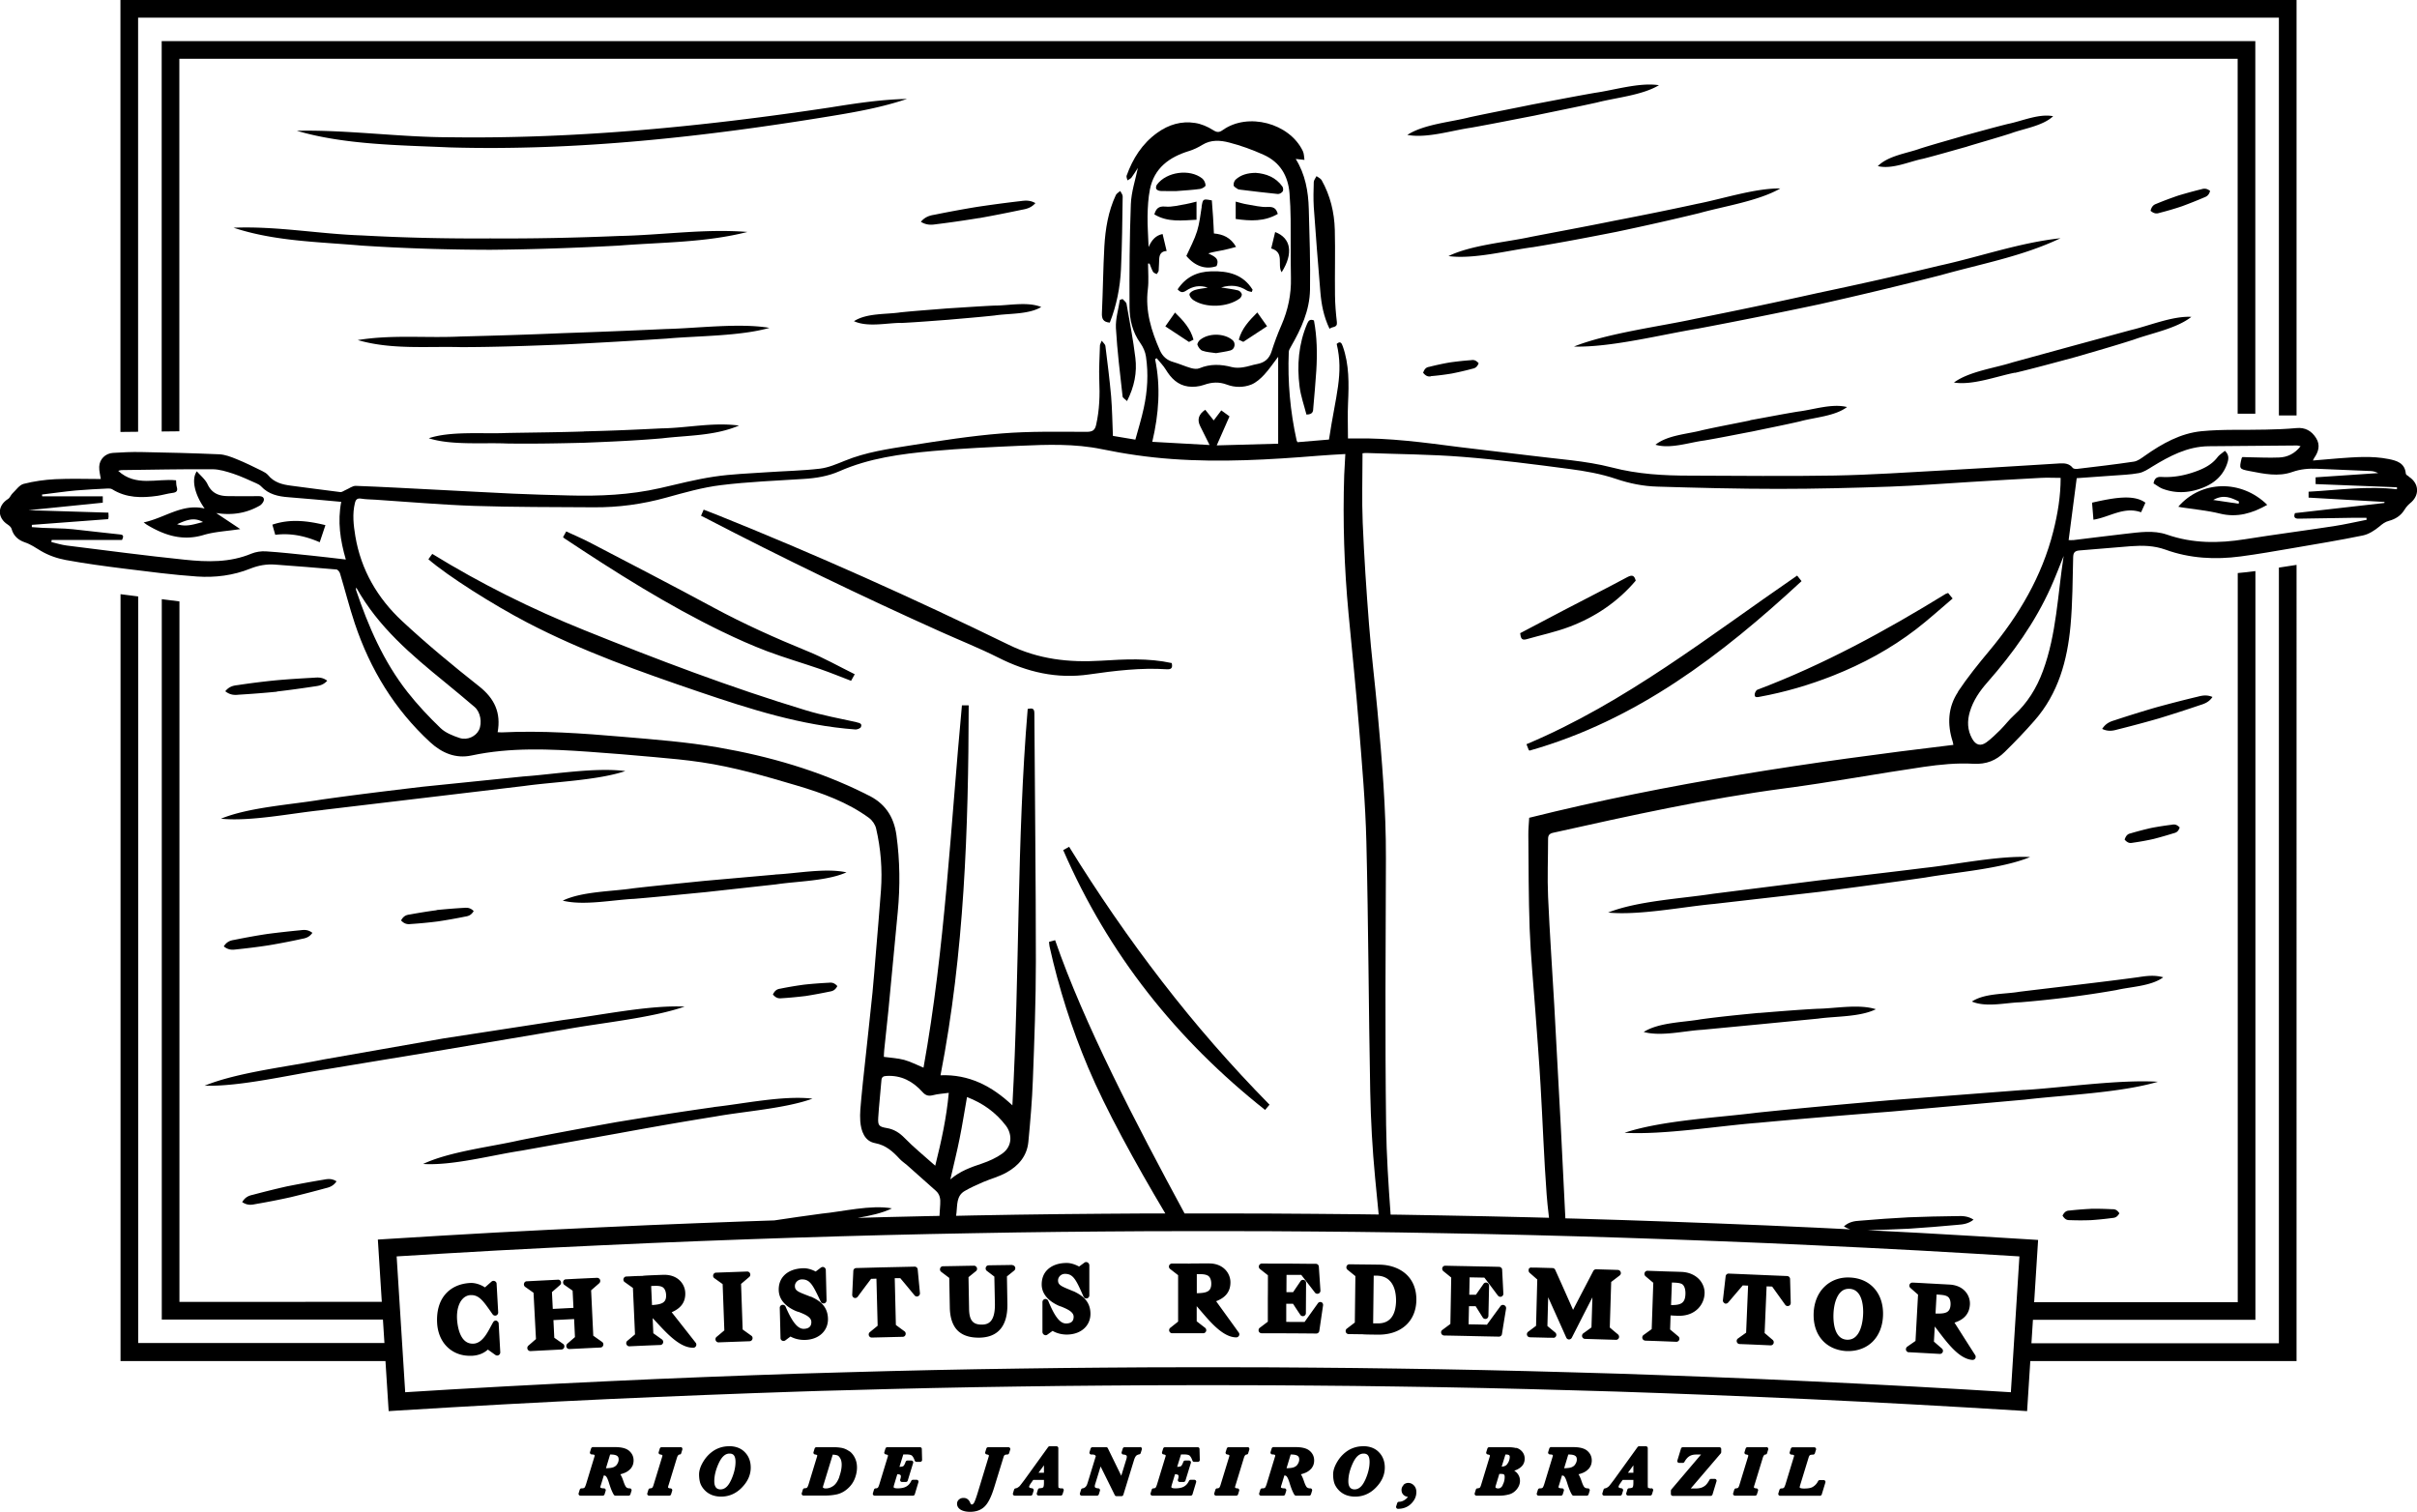
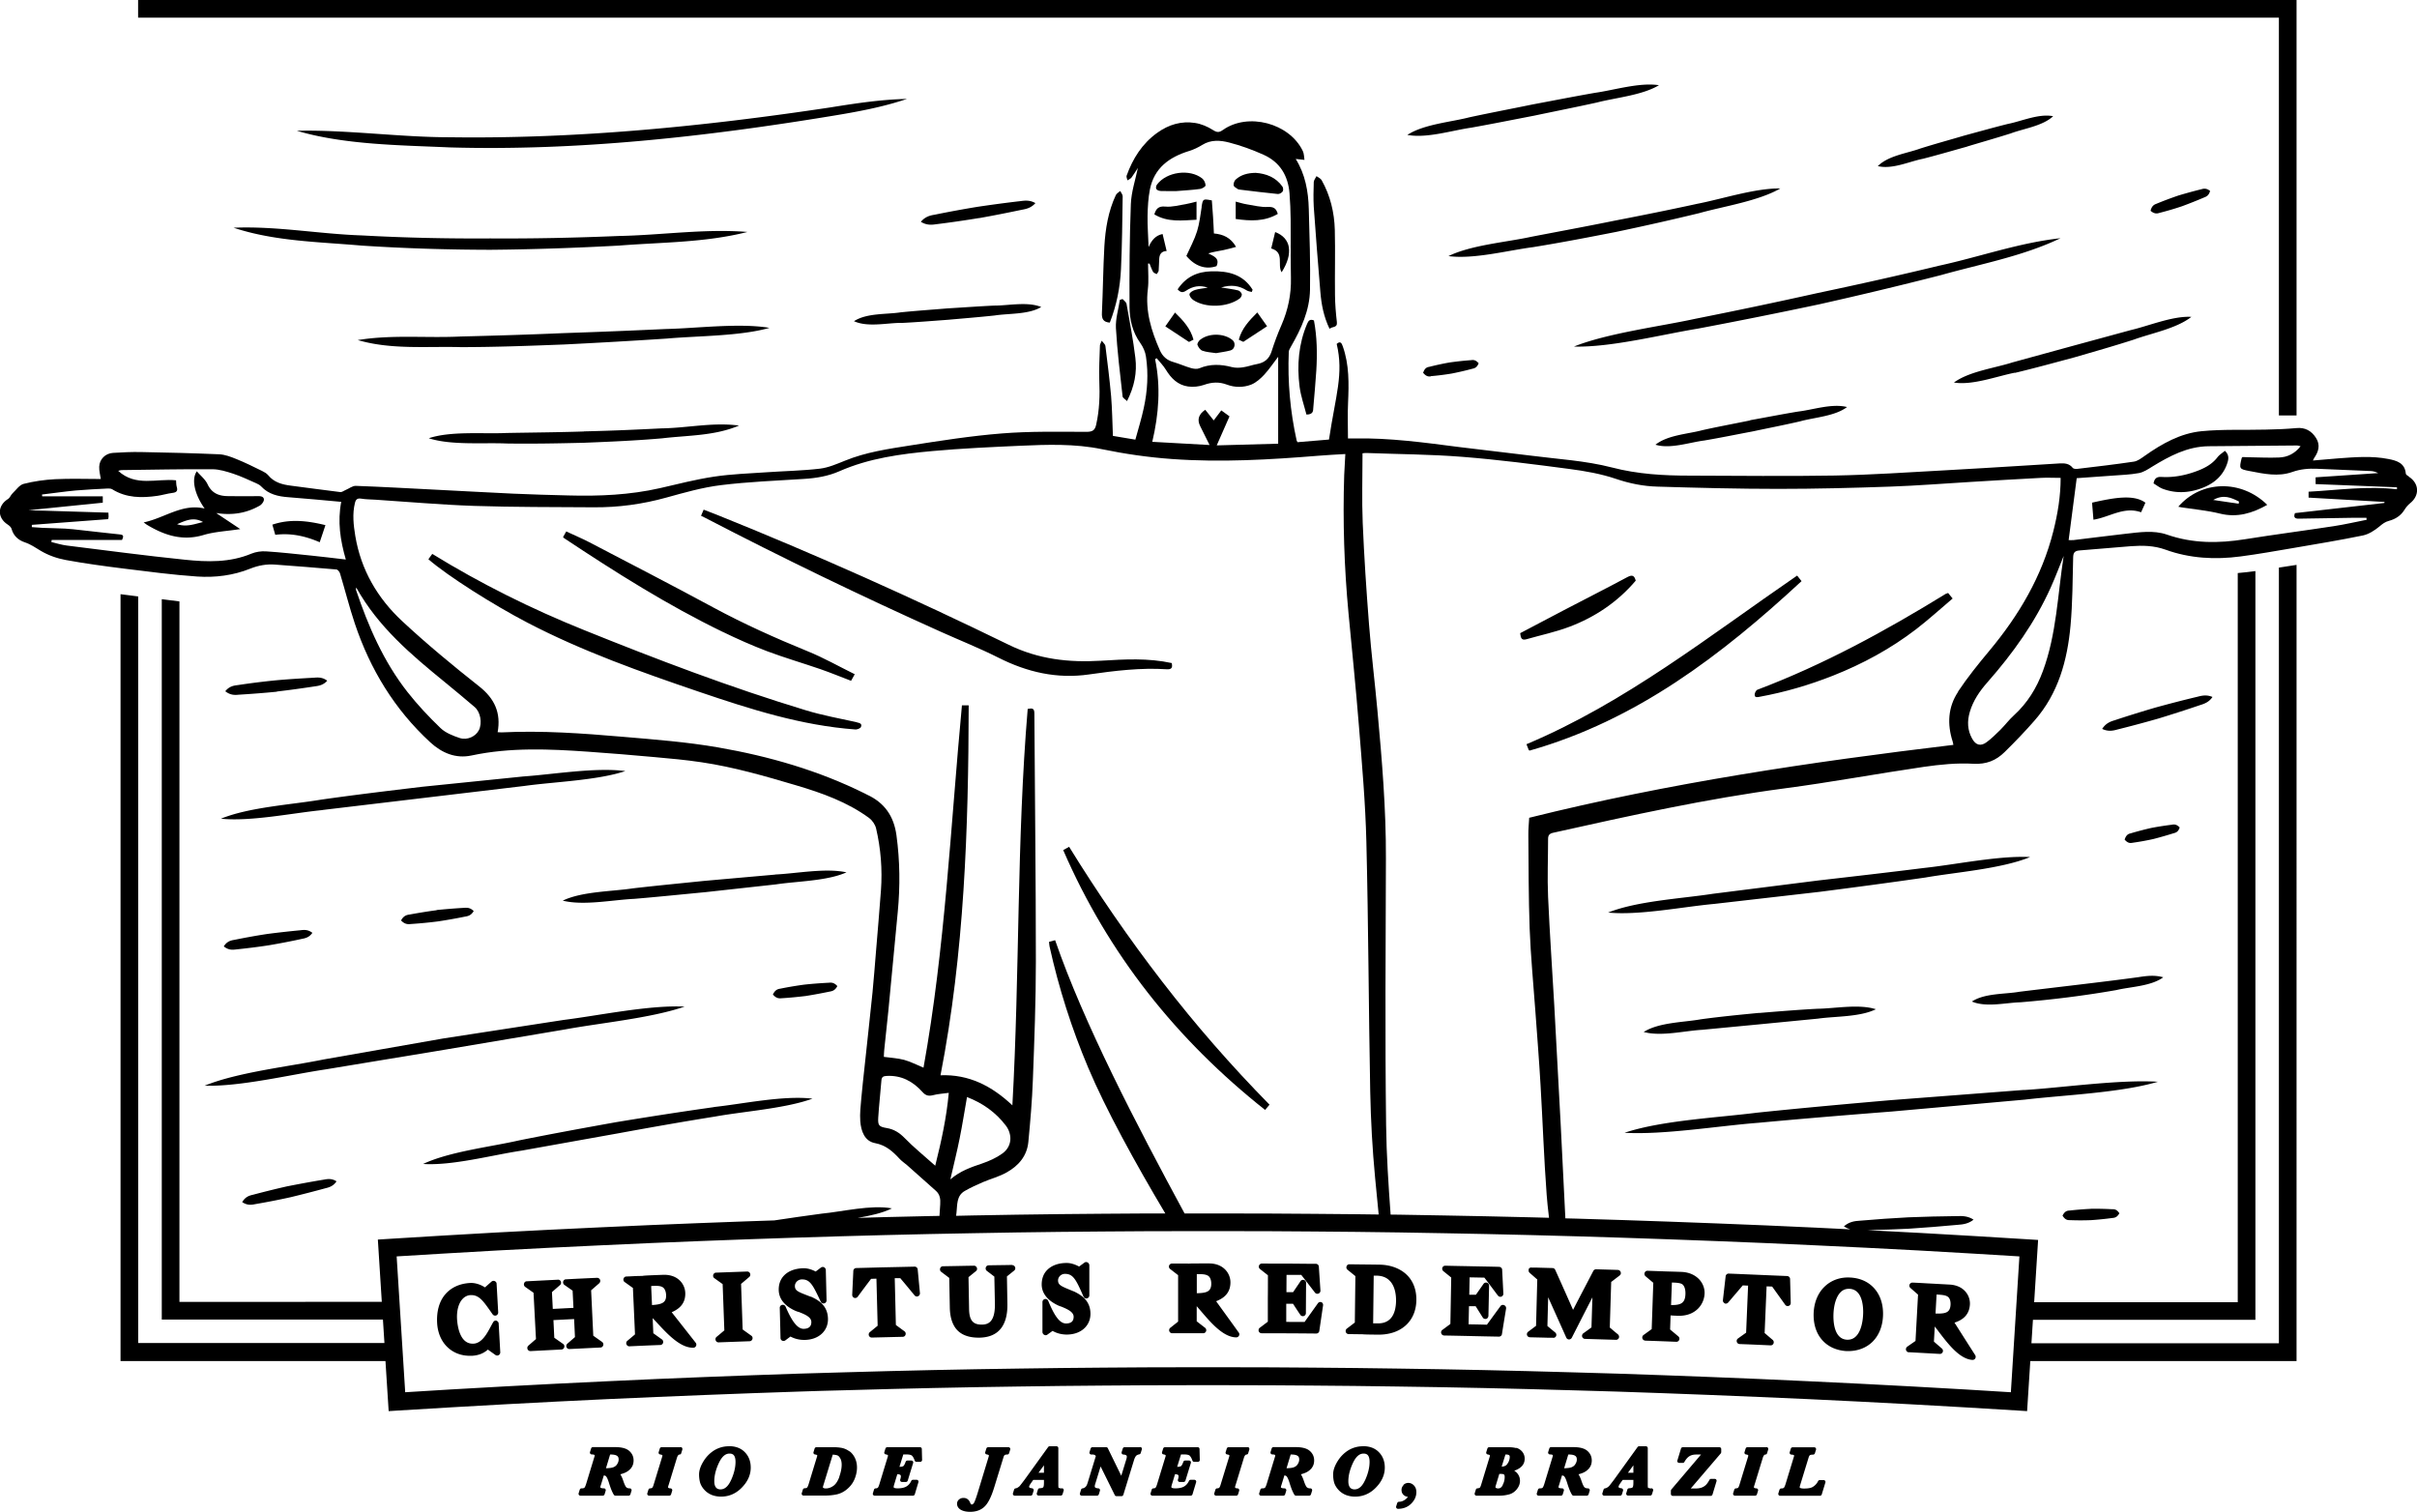
<svg xmlns="http://www.w3.org/2000/svg" id="Layer_2" data-name="Layer 2" viewBox="0 0 257.27 160.94">
  <defs>
    <style>.cls-1{stroke-width:0}</style>
  </defs>
  <g id="Layer_1-2" data-name="Layer 1">
-     <path d="M238.18 44.04h1.88V4.38H17.21v41.55l1.88-.02V6.26h219.09v37.77Z" class="cls-1" />
-     <path d="M14.71 1.88h227.86v42.34h1.88V0H12.82v45.98l1.88-.02V1.88Z" class="cls-1" />
+     <path d="M14.71 1.88h227.86v42.34h1.88V0H12.82l1.88-.02V1.88Z" class="cls-1" />
    <path d="M96.53 10.53c-2.75.06-5.44.47-8.12.9C75 13.45 61.44 14.8 47.87 14.61c-5.29 0-11.01-.81-16.28-.69 5.1 1.5 10.97 1.53 16.26 1.77 13.65.39 27.27-1.14 40.71-3.35 2.69-.44 5.37-.93 7.98-1.81Zm66.78 1.78c2.23-.47 4.46-.91 6.68-1.4 1.96-.51 4.83-.77 6.59-1.84-2.06-.32-4.79.53-6.8.81-2.24.39-4.47.83-6.71 1.25-2.23.46-4.46.88-6.68 1.36-1.97.51-4.83.73-6.59 1.87 2.06.39 4.79-.49 6.8-.77 2.24-.4 4.47-.85 6.71-1.28Zm-59.1 10.91c1.47-.26 3.08-.58 4.55-.89.51-.09 1.01-.21 1.45-.71-.58-.33-1.09-.28-1.6-.21-1.49.17-3.12.39-4.59.61-1.47.24-3.09.54-4.56.84-.51.08-1.01.23-1.44.75.58.36 1.1.34 1.61.26 1.49-.18 3.12-.42 4.59-.66Zm-38.3 2.92c4.57-.36 9.17-.31 13.65-1.45-4.6-.36-9.12.34-13.7.43-4.56.19-9.12.29-13.67.26-4.56.03-9.11-.07-13.66-.32-4.57-.15-9.08-1.01-13.67-.82 4.38 1.45 9.04 1.5 13.6 1.9 4.57.3 9.15.44 13.73.45 4.58-.04 9.15-.2 13.72-.45ZM209.38 15.6c1.55-.47 3.11-.91 4.65-1.4 1.36-.51 3.41-.79 4.51-1.83-1.53-.3-3.37.54-4.81.82-1.57.39-3.12.83-4.68 1.25-1.55.46-3.1.88-4.65 1.37-1.39.51-3.4.75-4.52 1.87 1.52.38 3.37-.5 4.81-.78 1.57-.4 3.12-.86 4.68-1.29Zm-37.33 9.08c2.95-.62 5.88-1.28 8.81-1.99 2.56-.72 6.33-1.29 8.64-2.63-2.68-.04-6.26 1.14-8.87 1.64-2.93.64-5.87 1.23-8.82 1.8-2.94.6-5.89 1.14-8.84 1.71-2.6.57-6.38.87-8.79 2.05 2.68.36 6.34-.61 8.99-.95 2.97-.48 5.93-1.05 8.88-1.63Zm-76.13 9.7c1.67-.08 3.33-.22 4.99-.34 1.66-.15 3.32-.28 4.98-.46 1.48-.23 3.6-.09 4.94-.9-1.48-.6-3.52-.14-5.03-.15-1.66.08-3.32.2-4.98.3-1.66.14-3.32.25-4.97.42-1.5.23-3.59.06-4.95.94 1.46.67 3.51.18 5.02.18Zm-25 .64c-3.65.17-7.3.32-10.95.44-3.65.16-7.3.27-10.94.36-3.67.18-7.29-.22-10.95.38 3.59 1.04 7.3.65 10.97.75 3.66 0 7.32-.14 10.98-.28 3.65-.18 7.31-.39 10.95-.63 3.21-.29 7.83-.25 10.92-1.14-3.19-.54-7.75.05-10.97.12Zm164.32-14.7c-.4-.31-.68-.25-.94-.17-.79.19-1.65.43-2.42.66-.76.26-1.6.57-2.34.88-.26.09-.51.24-.63.75.4.34.69.31.95.22.79-.2 1.65-.45 2.41-.71.76-.28 1.59-.61 2.34-.93.26-.1.51-.22.64-.71Zm-15.93 5.04c-4.44.49-8.61 1.99-12.94 2.93-4.3 1.04-8.61 2-12.93 2.91-4.31.96-8.64 1.87-12.97 2.73-3.8.83-9.35 1.53-12.94 2.96 3.9.11 9.3-1.27 13.15-1.9 4.35-.82 8.69-1.69 13.02-2.61 4.32-.97 8.63-2 12.92-3.1 4.27-1.2 8.66-1.99 12.7-3.92Zm-67 14.68c.73-.06 1.52-.16 2.23-.28.71-.14 1.49-.32 2.19-.51.24-.05.48-.13.66-.58-.32-.37-.57-.37-.82-.33-.73.05-1.52.14-2.24.24-.71.12-1.49.29-2.2.47-.25.04-.48.14-.65.63.32.4.58.42.82.38Zm-90.15 5.89c-2.75.09-5.5.11-8.25.16-2.45.12-5.91-.23-8.27.56 2.37.77 5.82.45 8.27.56 2.76.04 5.52-.01 8.28-.08 2.76-.11 5.52-.23 8.28-.47 2.76-.33 5.58-.25 8.19-1.36-2.8-.37-5.48.26-8.26.3-2.74.14-5.49.26-8.24.32Zm152.32-6.24c2.13-.51 4.24-1.09 6.36-1.66 2.1-.61 4.21-1.21 6.29-1.88 1.83-.67 4.56-1.18 6.12-2.42-2-.11-4.52.96-6.42 1.4l-6.32 1.72-6.31 1.73c-1.86.6-4.6.95-6.22 2.14 2 .32 4.58-.68 6.5-1.05Zm-28.18 5.06c-1.7.35-3.4.66-5.09 1.04-1.52.41-3.7.51-5 1.55 1.58.48 3.65-.26 5.2-.45 1.71-.29 3.41-.64 5.11-.96 1.7-.36 3.4-.69 5.09-1.08 1.5-.42 3.7-.54 4.99-1.52-1.6-.41-3.65.3-5.21.48-1.71.28-3.41.62-5.11.92ZM29.47 73.61c1.31-.15 2.74-.35 4.05-.55.45-.06.9-.14 1.31-.6-.49-.37-.95-.36-1.4-.32-1.32.07-2.78.16-4.09.28-1.31.13-2.75.31-4.06.51-.45.05-.9.15-1.3.65.5.4.96.42 1.41.37 1.32-.08 2.77-.19 4.08-.32Zm4.86 12.61 10.75-1.28 10.75-1.28c3.15-.44 7.71-.58 10.73-1.58-3.17-.42-7.65.35-10.83.57l-10.79 1.1c-3.59.43-7.18.86-10.76 1.37-3.14.53-7.71.81-10.66 2.03 3.19.32 7.63-.61 10.81-.92ZM235.5 74.19c-.62-.26-1.11-.15-1.61-.02-1.44.34-3.01.75-4.43 1.14-1.41.41-2.96.89-4.37 1.36-.49.14-.96.34-1.33.92.6.29 1.11.21 1.6.07 1.44-.36 3.02-.78 4.44-1.19 1.41-.43 2.96-.93 4.37-1.41.49-.15.97-.33 1.33-.87ZM82.5 93.1l-7.56.67c-2.52.26-5.04.5-7.55.79-2.22.34-5.43.32-7.49 1.31 2.24.56 5.35-.09 7.61-.19 2.52-.21 5.03-.47 7.55-.71l7.54-.83c2.22-.34 5.42-.35 7.5-1.28-2.22-.49-5.36.13-7.6.23Zm-36.02 3.79c-.94.12-1.96.29-2.89.46-.32.04-.64.14-.9.63.38.4.71.42 1.03.38.94-.06 1.98-.16 2.91-.28.93-.14 1.95-.32 2.88-.51.32-.05.64-.13.91-.59-.37-.37-.7-.37-1.03-.34-.95.05-1.99.14-2.92.23Zm-18.04 2.53c-1.14.17-2.39.4-3.52.63-.39.06-.78.18-1.1.69.46.38.87.38 1.26.33 1.15-.12 2.41-.27 3.55-.45 1.13-.19 2.38-.43 3.51-.68.39-.07.78-.17 1.11-.64-.45-.35-.85-.33-1.25-.28-1.15.11-2.42.25-3.56.4Zm203.57-11.34c-.34-.35-.59-.34-.84-.29-.72.09-1.51.21-2.22.35-.7.16-1.47.36-2.17.57-.24.05-.47.17-.63.66.33.39.59.39.84.34.72-.1 1.51-.24 2.22-.4.7-.18 1.47-.4 2.17-.62.24-.06.48-.15.63-.61Zm-15.93 3.15c-3.32-.17-7.96.81-11.27 1.16-3.74.47-7.49.9-11.24 1.33l-11.24 1.42c-3.29.51-8.07.76-11.16 2 3.33.32 7.98-.62 11.29-.92l11.25-1.29c3.74-.48 7.49-.98 11.23-1.52 3.28-.57 8.05-.92 11.13-2.17ZM89.12 104.96c-.34-.38-.63-.38-.91-.35-.84.04-1.76.11-2.59.2-.83.11-1.73.26-2.56.43-.29.04-.56.14-.79.62.34.41.64.43.92.4.84-.05 1.75-.14 2.58-.24.82-.13 1.73-.3 2.55-.47.28-.05.56-.12.8-.57Zm-54.5 8.88 12.77-2.11 12.76-2.15c3.73-.69 9.16-1.2 12.72-2.43-3.79-.18-9.11.95-12.88 1.42l-12.8 1.97-12.76 2.24c-3.72.76-9.15 1.36-12.65 2.79 3.8.11 9.08-1.17 12.84-1.73Zm193.04-9.83c-3.65.5-9.04 1.11-12.71 1.56-1.53.27-3.68.14-5.06 1.04 1.52.65 3.62.12 5.17.08 3.42-.28 6.83-.71 10.21-1.3 1.5-.36 3.69-.4 4.99-1.36-.92-.26-1.76-.15-2.61-.02Zm-40.43 3.81c-2.06.2-4.13.4-6.18.68-1.83.33-4.46.32-6.09 1.35 1.86.51 4.36-.13 6.22-.23l6.17-.59 6.17-.6c1.83-.26 4.45-.16 6.15-1-1.82-.58-4.38-.07-6.23-.05-2.07.11-4.13.28-6.2.45ZM75.99 117.85c-3.47.49-6.94 1.03-10.4 1.6-3.45.62-6.9 1.25-10.33 1.94-3.02.69-7.42 1.19-10.22 2.51 3.11.2 7.36-.95 10.43-1.41l10.33-1.85c3.44-.63 6.89-1.24 10.34-1.79 3.04-.55 7.44-.85 10.34-1.9-3.09-.37-7.41.56-10.49.89Zm-45.33 8.41c-1.21.27-2.54.6-3.74.92-.42.09-.82.24-1.14.78.52.35.95.31 1.37.22 1.23-.21 2.57-.47 3.78-.74 1.2-.29 2.53-.63 3.73-.96.42-.1.82-.23 1.16-.73-.5-.32-.93-.26-1.35-.18-1.23.2-2.58.45-3.79.69Zm184.78-10.24-14.21 1.09c-4.74.41-9.47.84-14.2 1.33-4.15.53-10.17.82-14.11 2.14 4.16.24 10.05-.74 14.22-1.06 4.73-.44 9.46-.83 14.2-1.2l14.2-1.27c4.15-.49 10.17-.72 14.15-1.9-4.15-.25-10.06.62-14.23.88Zm7.09 12.66c-.73.03-1.53.1-2.26.18-.25.01-.5.08-.73.54.27.44.52.49.78.48.73.03 1.54.03 2.27 0 .73-.05 1.53-.13 2.26-.23.25-.02.5-.07.74-.5-.27-.41-.52-.44-.77-.43-.73-.04-1.54-.06-2.27-.05Zm-169.66 11.9a.323.323 0 0 0-.36.14c-.08.13-.17.3-.27.48-.4.75-.94 1.78-1.84 1.83h-.09c-1.4 0-1.62-1.98-1.66-2.6-.05-.89.15-1.67.56-2.13.24-.27.54-.42.87-.44h.09c.82 0 1.28.65 1.96 1.61.1.14.2.29.31.44.08.12.24.16.37.12.13-.05.22-.18.22-.32l-.17-3.06c0-.12-.08-.23-.2-.28a.327.327 0 0 0-.34.05l-.7.62c-.48-.32-1.08-.5-1.58-.47-1.13.06-2.06.5-2.68 1.25-.62.75-.9 1.8-.83 3.03.06 1.04.46 1.96 1.13 2.58.62.58 1.44.89 2.35.89h.23c.68-.04 1.23-.25 1.69-.66l.8.57c.05.04.12.06.19.06h.02c.05 0 .1-.02.14-.04a.34.34 0 0 0 .17-.3l-.17-3.06c0-.14-.11-.26-.24-.3Zm10.28 1.62-.23-4.85.86-.75c.1-.09.14-.24.09-.37a.337.337 0 0 0-.3-.21h-.02c-1.32.06-1.99.09-3.31.16a.3.3 0 0 0-.29.23c-.04.13.01.28.12.36.33.23.51.36.8.56l.08.06.09 1.83c-.87.04-1.33.07-2.2.11l-.09-1.79.86-.75c.11-.09.14-.24.09-.37a.304.304 0 0 0-.32-.2c-1.33.07-1.99.1-3.31.17-.14 0-.26.1-.29.24-.04.13.01.28.13.36l.88.62.26 4.93c-.32.27-.48.42-.81.7a.34.34 0 0 0-.09.37c.05.12.17.21.3.21h.02c1.32-.07 1.98-.1 3.29-.17.14 0 .26-.1.3-.24a.323.323 0 0 0-.13-.36l-.93-.65-.09-1.88c.87-.04 1.33-.07 2.2-.11l.09 1.92-.81.7a.34.34 0 0 0-.09.37c.05.13.18.21.33.2 1.31-.06 1.97-.1 3.28-.16.14 0 .26-.1.3-.24a.323.323 0 0 0-.13-.36l-.92-.65Zm8.35-2.52c1.01-.43 1.48-1.11 1.44-2.07-.02-.51-.25-1-.62-1.34-.43-.4-1.03-.59-1.72-.57-1.58.06-2.08.08-2.23.12-.51 0-.83.02-1.23.04l-.47.02c-.14 0-.26.1-.3.23-.04.13 0 .28.12.36l.88.63c.04.98.08 1.72.11 2.47l.11 2.47-.82.69c-.11.09-.14.24-.09.37.05.12.17.21.3.21h.01c1.31-.06 1.97-.09 3.27-.14h.02c.14 0 .26-.1.3-.23a.333.333 0 0 0-.12-.36l-.92-.66-.07-1.61c.15.15.3.32.47.5 1.09 1.18 2.45 2.65 3.81 2.65h.06c.12 0 .23-.08.28-.19.05-.11.04-.24-.04-.34-1.02-1.3-1.54-1.96-2.54-3.23Zm-2.17-2.79c.49-.02.87-.04 1.15.1.24.11.4.43.42.84.04.84-.44 1.02-1.5 1.09l-.09-2.02h.02Zm9.72 4.64-.17-4.86.87-.74c.11-.09.14-.24.09-.37a.322.322 0 0 0-.3-.21h-.01c-1.33.05-1.99.07-3.31.12-.14 0-.26.1-.3.23-.04.13 0 .28.12.36l.88.63.18 4.93-.03.02c-.31.26-.47.4-.8.67-.11.09-.14.24-.09.37.05.13.17.21.3.21h.01c1.32-.05 1.98-.07 3.3-.12.14 0 .26-.1.3-.23.04-.13 0-.28-.12-.36l-.92-.66Zm7.26-3.49-.41-.16c-.99-.38-1.28-.51-1.29-.98 0-.17.06-.33.19-.47.14-.15.33-.23.52-.24h.06c.84 0 1.15.59 1.98 2.37.06.14.22.21.37.18s.25-.17.25-.33l-.08-3.22c0-.12-.07-.23-.18-.29s-.24-.04-.34.03l-.56.42c-.24-.13-.78-.37-1.33-.35-.88.03-1.59.3-2.05.79-.38.4-.57.94-.55 1.56.02.65.35 1.55 1.79 2.19.08.03.17.07.27.1h.04c.6.24 1.36.52 1.37 1.07.01.47-.25.72-.79.74h-.03c-.63 0-1.21-.71-1.92-2.36a.33.33 0 0 0-.37-.19c-.15.03-.26.17-.25.33l.08 3.2c0 .12.07.23.18.28.04.02.09.03.14.03h.01a.3.3 0 0 0 .18-.06l.55-.41c.42.23.92.36 1.45.36h.11c1.47-.04 2.47-.98 2.43-2.28-.04-1.51-1.2-2.04-1.82-2.33Zm11.05-3.21c-1.24.03-2.18.05-3.11.07-.93.02-1.86.05-3.11.08-.17 0-.31.14-.31.31l-.12 2.54c0 .14.08.27.21.32.13.05.28 0 .37-.11.57-.77.86-1.16 1.43-1.91l.57-.02.13 5.01-.83.68c-.11.09-.15.23-.1.37.05.13.17.21.3.21 1.32-.03 1.98-.05 3.3-.08.14 0 .26-.09.3-.23.04-.13 0-.28-.12-.36l-.91-.67-.12-4.98h.59c.6.71.91 1.09 1.52 1.83.09.11.24.15.37.09a.33.33 0 0 0 .2-.33l-.24-2.53a.324.324 0 0 0-.32-.29Zm10.39-.18c-1.01.02-1.51.02-2.52.04a.31.31 0 0 0-.3.23c-.04.13 0 .28.11.36l.8.61.06 2.88c.03 1.95-.71 2.22-1.37 2.23h-.05c-.93 0-1.31-.47-1.33-1.66l-.06-3.39.79-.64c.11-.09.15-.23.1-.36a.332.332 0 0 0-.3-.22c-1.33.02-1.99.04-3.31.06a.31.31 0 0 0-.3.23c-.04.13 0 .28.11.36l.86.65.06 3.15c.02 1.09.3 1.91.82 2.44.51.51 1.26.77 2.25.77h.1c.98-.02 1.73-.33 2.23-.93.5-.6.74-1.48.73-2.61l-.05-2.98.77-.62c.11-.09.15-.23.1-.36a.332.332 0 0 0-.3-.22Zm6.55 2.82-.41-.17c-.98-.4-1.27-.54-1.27-1.01 0-.17.08-.35.21-.48.14-.13.32-.21.51-.21h.02c.87 0 1.17.59 1.97 2.42.06.14.21.22.36.19s.26-.17.26-.32v-3.22a.366.366 0 0 0-.19-.29.303.303 0 0 0-.34.03l-.56.41c-.24-.13-.76-.38-1.31-.38h-.02c-.88 0-1.6.27-2.07.75-.39.39-.58.93-.58 1.54 0 .65.32 1.56 1.75 2.23.08.04.18.07.27.11h.03c.6.25 1.35.55 1.35 1.09 0 .27-.08.46-.25.58-.13.09-.32.14-.56.14-.64 0-1.2-.72-1.89-2.4a.319.319 0 0 0-.36-.2c-.15.03-.26.17-.26.32v3.2c.01.12.08.23.19.29.05.02.1.04.15.04.07 0 .13-.02.18-.06l.56-.4c.43.25.96.39 1.51.39h.04c1.47-.02 2.49-.93 2.48-2.23-.01-1.51-1.16-2.06-1.77-2.37Zm15.15 1.04c1.02-.39 1.52-1.04 1.52-2.01 0-.51-.21-1.01-.57-1.37-.42-.42-1-.64-1.7-.64-1.58 0-2.08 0-2.24.03v-.02h-1.71c-.14 0-.26.09-.31.22-.04.13 0 .28.11.36l.85.66v4.94l-.83.66c-.11.08-.15.23-.11.36.05.13.17.22.31.22h3.3c.14 0 .26-.09.31-.22.04-.13 0-.28-.11-.36l-.89-.69v-1.61c.15.17.3.35.45.52 1.06 1.24 2.38 2.79 3.76 2.8.12 0 .23-.07.29-.18.06-.11.05-.24-.03-.34-.96-1.34-1.46-2.02-2.41-3.34Zm-2.05-2.88c.49-.01.88 0 1.15.15.23.11.38.44.38.86 0 .84-.48 1-1.54 1.02v-2.03h.02Zm13.26 2.99a.31.31 0 0 0-.38.11c-.57.8-.86 1.2-1.42 1.99-.77 0-1.19 0-1.95-.01v-1.93h.72c.3.46.46.71.78 1.18.08.12.22.17.36.13.14-.04.23-.17.23-.31l.02-3.22c0-.14-.09-.27-.23-.31-.14-.04-.29.01-.36.13-.3.45-.47.69-.75 1.11l-.04.06h-.71l.01-1.84h1.57c.58.75.88 1.13 1.46 1.89a.328.328 0 0 0 .58-.23l-.17-2.54a.318.318 0 0 0-.32-.3c-1.15 0-2.01-.02-2.87-.02-.86 0-1.72 0-2.87-.01-.14 0-.26.09-.31.22-.05.13 0 .28.1.36l.85.67c0 .98 0 1.73-.01 2.47v2.47l-.86.65c-.11.08-.15.23-.11.36s.17.22.3.22c1.17 0 2.04 0 2.92.01.87 0 1.75.01 2.91.02.16 0 .3-.12.32-.28l.4-2.72a.33.33 0 0 0-.2-.35Zm6.17-4c-1.28-.02-1.92-.02-3.2-.04-.14 0-.26.09-.3.22-.05.13 0 .28.1.36l.84.68-.06 4.94-.85.65c-.11.08-.15.23-.11.36.04.13.17.22.3.22l1.49.02c.17.02.57.03 1.62.04h.08c1.16 0 2.15-.33 2.87-.97.73-.65 1.13-1.58 1.15-2.69.02-1.24-.42-2.25-1.26-2.92-.69-.55-1.64-.86-2.67-.87Zm-.17 6.25h-.5l.06-5.08h.31c.59.01 1.06.19 1.4.55.6.61.67 1.6.67 2.13-.02 1.1-.36 2.4-1.91 2.4h-.04Zm13.44-1.94a.315.315 0 0 0-.39.11c-.58.79-.87 1.19-1.44 1.97-.77-.02-1.19-.03-1.95-.04l.04-1.93h.71l.76 1.21c.08.12.22.17.36.14.14-.04.23-.17.24-.31l.07-3.22c0-.14-.09-.27-.22-.32-.13-.04-.28 0-.37.12l-.81 1.16h-.71l.04-1.85c.61.01.95.02 1.57.03.53.7.82 1.08 1.31 1.74l.13.17c.09.11.24.16.37.11s.22-.18.21-.32l-.13-2.54c0-.17-.15-.3-.32-.31-1.15-.03-2.01-.04-2.87-.06-.86-.02-1.72-.03-2.87-.06-.14 0-.26.09-.3.21-.05.13 0 .28.1.37.34.27.51.41.84.68l-.09 4.94-.86.64c-.11.08-.16.23-.11.36.04.13.16.22.3.23 1.17.02 2.04.04 2.92.06.88.02 1.75.04 2.92.06.16 0 .3-.12.32-.27.17-1.09.26-1.63.44-2.72a.335.335 0 0 0-.19-.35Zm2.63-3.8c-.05.13-.01.27.09.36l.81.71-.13 4.93-.84.63c-.11.08-.16.23-.12.36.04.13.16.22.3.23.83.02 1.31.03 2.01.05h.49v.01c.13 0 .26-.08.3-.21.05-.13 0-.28-.1-.36l-.83-.69.08-3.06.9 2c.31.69.62 1.38 1.03 2.3.05.11.16.19.29.19.12 0 .23-.07.29-.17.47-.92.82-1.61 1.17-2.3.32-.62.63-1.23 1.03-2.01l-.1 3.2c-.34.25-.52.38-.87.63-.11.08-.16.23-.12.36.04.13.16.23.3.23l3.3.1h.01c.13 0 .25-.08.3-.21.05-.13 0-.28-.1-.37-.28-.23-.45-.37-.68-.57l-.19-.16.15-4.85.9-.69c.11-.08.16-.23.11-.36a.334.334 0 0 0-.3-.23c-.93-.03-1.39-.04-2.32-.07-.12 0-.23.07-.29.17-.87 1.67-1.32 2.52-2.16 4.15-.74-1.67-1.13-2.55-1.9-4.26a.32.32 0 0 0-.29-.19c-.74-.02-1.18-.03-1.81-.05H163v-.01c-.13 0-.25.08-.3.21Zm12.4 7.58c1.32.04 1.98.07 3.3.12h.01c.13 0 .25-.08.3-.21.05-.13.01-.28-.1-.37l-.87-.73.05-1.5c.22.02.48.03.79.04h.14c1.71 0 2.65-1.18 2.69-2.38.02-.54-.19-1.08-.57-1.49-.32-.34-.91-.76-1.89-.8-.79-.03-1.75-.05-1.9-.06l-1.71-.06h-.01c-.13 0-.25.08-.3.21a.34.34 0 0 0 .09.37l.83.7-.17 4.93-.87.63c-.11.08-.16.23-.12.36.04.13.16.23.3.23Zm4.27-4.95c-.03.96-.5 1.16-1.45 1.16h-.08l.09-2.4c.47.02.84.03 1.08.17.25.16.38.56.36 1.07Zm4.17.98c.13.06.28.02.38-.09.62-.73.94-1.1 1.55-1.82.22 0 .36.02.57.02l-.21 5.01-.87.62c-.11.08-.16.22-.12.36.04.13.16.23.3.23 1.32.05 1.98.08 3.3.14h.01c.13 0 .25-.08.3-.21a.34.34 0 0 0-.09-.37c-.35-.29-.52-.45-.86-.73l.21-4.97.59.02 1.39 1.94c.08.12.23.16.37.12.14-.05.22-.17.22-.32l-.07-2.54c0-.17-.14-.31-.31-.32-1.24-.05-2.17-.09-3.11-.13-.93-.04-1.86-.08-3.11-.13H184c-.16 0-.3.12-.32.29l-.29 2.53c-.02.14.06.28.19.34Zm12.96 5.08h.2c1 0 1.91-.34 2.56-.97.69-.67 1.09-1.63 1.14-2.77.05-1.14-.25-2.14-.88-2.88-.63-.74-1.54-1.16-2.62-1.21-1.05-.06-2.02.29-2.72.97-.7.67-1.11 1.66-1.16 2.78-.05 1.15.25 2.14.87 2.86.62.73 1.52 1.15 2.62 1.22Zm1.78-3.84c-.03.62-.24 2.63-1.64 2.63h-.07c-1.46-.07-1.47-2.15-1.44-2.79.05-1.06.35-1.91.81-2.32.23-.21.5-.31.82-.31h.08c1.47.08 1.48 2.15 1.44 2.79Zm4.87 3.96c1.32.07 1.98.11 3.29.18h.02a.324.324 0 0 0 .21-.57l-.85-.74.09-1.61c.13.17.28.36.42.55.99 1.3 2.22 2.92 3.59 3.01h.02c.11 0 .22-.06.28-.16.06-.11.06-.24 0-.34-.89-1.39-1.34-2.1-2.21-3.47 1.04-.33 1.58-.96 1.64-1.92.03-.51-.15-1.02-.49-1.4-.39-.44-.97-.69-1.66-.73l-2.21-.12h-.03c-.68-.04-1.02-.06-1.71-.09h-.02a.324.324 0 0 0-.21.57l.81.71-.27 4.93-.88.61a.35.35 0 0 0-.13.36c.04.13.16.23.29.24Zm4.11-5.93c.23.13.35.46.33.88-.05.84-.53.97-1.6.93l.11-1.96v-.06h.02c.49.03.88.05 1.14.21Z" class="cls-1" />
    <path d="M256.4 50.72c-.13-.08-.31-.19-.32-.3-.1-1.15-.99-1.39-1.85-1.56-1.77-.35-3.55-.2-5.33-.07-.88.07-1.76.15-2.71.23.08-.16.1-.21.13-.26.47-.67.68-1.38.21-2.13-.48-.76-1.16-1.16-2.12-1.06-1.07.1-2.16.14-3.24.16-2.28.06-4.57-.05-6.83.17-2.24.22-4.2 1.32-6.03 2.61-.37.26-.77.57-1.18.63-2 .3-4.01.53-6.01.77-.16.02-.41 0-.49-.1-.37-.48-.88-.51-1.4-.48-1.24.07-2.48.16-3.72.23-2.86.17-5.72.36-8.58.51-3.88.21-7.77.48-11.65.55-5.13.09-10.27.02-15.4.01-2.8 0-5.55-.15-8.31-.87-2.83-.73-5.8-.89-8.72-1.27-2.5-.32-5.01-.58-7.51-.9-3.72-.48-7.43-.99-11.19-.92h-.67c0-1.33-.05-2.57.01-3.8.09-2.03.13-4.05-.56-6-.12-.35-.26-.61-.65-.26.76 3.21-.11 5.45-.82 10.18-1.12.09-2.25.19-3.35.28-.06-.11-.08-.14-.09-.17-.69-3.11-.97-6.25-.84-9.43 0-.2.14-.4.24-.59 1.08-1.87 1.98-3.84 2.02-6.03.05-2.86-.05-5.73-.13-8.6-.05-1.87-.37-3.69-1.39-5.33.34.04.63.07.93.1-.05-.31-.04-.65-.17-.93-1.42-2.99-5.85-4.15-8.52-2.25-.39.28-.63.27-1.05 0-.57-.36-1.24-.65-1.9-.75-1.46-.23-2.81.17-4.02 1.04-1.61 1.15-2.61 2.74-3.27 4.57-.05.14.06.33.09.5.15-.1.33-.17.43-.3.27-.36.49-.74.68-1.03-.26 1.25-.7 2.55-.75 3.86-.14 3.64-.16 7.29-.14 10.94 0 1.36.32 2.69 1.15 3.85.3.42.53.94.6 1.45.27 1.82.16 3.64-.23 5.44-.24 1.14-.59 2.25-.9 3.39-.95-.16-1.76-.29-2.39-.4-.06-1.48-.08-2.86-.19-4.22-.16-1.79-.39-3.58-.61-5.36-.02-.16-.21-.31-.39-.55-.11.28-.19.39-.19.5-.03 1.24-.12 2.48-.07 3.71.07 1.59.02 3.16-.33 4.72-.13.6-.38.77-1.05.77-3-.01-6.02-.07-9 .17-3.27.26-6.52.77-9.76 1.28-2.34.37-4.71.71-6.93 1.62-.87.35-1.76.74-2.68.85-1.87.22-3.75.25-5.63.38s-3.77.19-5.63.47c-1.93.29-3.83.78-5.74 1.22-3.21.73-6.46.87-9.74.78-1.96-.05-3.93-.1-5.89-.19-2.8-.13-5.6-.29-8.41-.43-2.78-.14-5.56-.3-8.35-.4-.35-.01-.7.28-1.06.43-.2.08-.41.26-.6.23-1.75-.21-3.49-.46-5.24-.68-.93-.12-1.8-.34-2.44-1.13-.16-.19-.41-.32-.64-.44-.9-.44-1.8-.89-2.72-1.26-.59-.24-1.21-.48-1.83-.51-2.78-.12-5.57-.19-8.35-.24-.99-.02-1.98.03-2.96.09-.81.05-1.44.67-1.47 1.47-.02.46.12.92.17 1.31-1.58 0-3.23-.06-4.86.02-1.13.06-2.27.22-3.36.5-.45.12-.8.65-1.18 1.01-.18.17-.27.47-.47.59-1.15.72-1.17 2-.04 2.73.17.11.36.28.41.45.2.76.73 1.21 1.41 1.44.63.21 1.14.57 1.69.9.8.48 1.74.81 2.66.98 2.06.38 4.15.66 6.23.92 2.58.32 5.16.66 7.76.84 1.92.13 3.85-.11 5.66-.84.86-.34 1.73-.5 2.64-.43 2.18.16 4.35.33 6.53.52.14.01.33.25.38.41.54 1.78.99 3.59 1.58 5.35 1.63 4.86 4.22 9.13 8.02 12.63 1.25 1.15 2.72 1.77 4.4 1.41 4.13-.88 8.29-.69 12.45-.4 2.34.16 4.67.36 7.01.57 1.67.15 3.35.3 5.01.55 3.45.51 6.79 1.48 10.13 2.47 2.73.81 5.41 1.77 7.73 3.47.33.25.63.69.73 1.09.51 2.18.68 4.39.52 6.62-.16 2.22-.36 4.43-.54 6.65-.12 1.41-.22 2.81-.36 4.22-.27 2.63-.56 5.25-.84 7.87-.12 1.13-.25 2.25-.35 3.38-.07.81-.17 1.63-.11 2.44.08 1.04.45 2.12 1.56 2.33 1.17.22 1.9.89 2.63 1.68.23.25.52.44.78.66 1.03.91 2.07 1.83 3.09 2.75.42.38.49.87.45 1.42-.02.34-.05.76-.08 1.24-.37 0-.74.01-1.12.02-1.57.03-3.15.07-4.74.11-.94.02-1.9.05-2.85.08 1.32-.22 2.63-.51 3.65-1.01-2.22-.41-5.27.35-7.48.56-1.68.22-3.36.47-5.04.72-.99.03-1.97.06-2.97.1-1.68.06-3.37.12-5.09.19l-5.2.21c-1.75.08-3.53.16-5.32.24-1.8.08-3.61.17-5.45.26-1.84.09-3.7.19-5.59.29-1.89.1-3.8.21-5.74.33-1.94.11-3.91.23-5.9.36l-.94.06.42 6.63H19.1V64.02l-1.88-.24v76.68h23.54l.16 2.5H14.71V63.49l-1.88-.24v81.63h28.2l.34 5.33.94-.06c1.97-.12 3.91-.24 5.83-.35s3.8-.22 5.67-.32c1.86-.1 3.7-.2 5.52-.29 1.82-.09 3.61-.18 5.38-.26 1.77-.08 3.52-.16 5.25-.23l5.13-.21c1.69-.07 3.36-.13 5.02-.19 1.66-.06 3.3-.11 4.92-.17s3.23-.1 4.83-.14c1.6-.04 3.18-.09 4.75-.13s3.13-.07 4.67-.11l4.61-.09c1.53-.03 3.05-.05 4.56-.07l4.52-.06c1.5-.02 2.99-.03 4.48-.04l4.46-.03c1.48 0 2.96-.01 4.44-.01h4.44c1.48 0 2.96 0 4.44.01 1.48 0 2.97.02 4.46.03 1.49.01 2.98.03 4.48.04l4.52.06c1.51.02 3.03.05 4.56.07l4.61.09c1.55.03 3.11.07 4.67.11 1.57.04 3.15.08 4.75.13 1.6.04 3.2.09 4.83.14 1.62.05 3.26.11 4.92.17 1.66.06 3.33.12 5.02.19l5.13.21c1.73.07 3.48.15 5.25.23 1.77.08 3.57.17 5.38.26 1.82.09 3.66.19 5.52.29 1.86.1 3.75.21 5.67.32s3.86.23 5.83.35l.94.06.34-5.33h28.34V60.13c-.63.09-1.26.19-1.88.29v82.57h-26.34l.16-2.5h23.68v-79.7c-.63.08-1.25.16-1.88.21v77.62h-21.67l.42-6.63-.94-.06c-2-.12-3.96-.24-5.91-.36-1.94-.11-3.85-.22-5.74-.33-1.88-.1-3.74-.2-5.57-.29 1.46-.03 3.01-.09 4.43-.16 1.66-.11 3.49-.25 5.16-.41.57-.04 1.15-.11 1.7-.55-.59-.39-1.17-.4-1.75-.38-1.67.02-3.52.06-5.18.13-1.67.09-3.5.21-5.17.36-.57.03-1.15.12-1.7.6.23.16.46.25.68.32l-3.65-.18c-1.79-.08-3.57-.16-5.32-.24-1.75-.07-3.49-.15-5.2-.21-1.71-.07-3.41-.13-5.09-.19-1.68-.06-3.34-.12-4.99-.17l-4.89-.15-1.19-.03c-.18-3.35-.32-6.7-.5-10.05-.22-4.2-.45-8.41-.68-12.61-.22-3.86-.49-7.72-.66-11.58-.09-2.04 0-4.09 0-6.14 0-.39.13-.58.56-.67 8.16-1.82 16.31-3.62 24.61-4.72 4.96-.65 9.88-1.57 14.82-2.29 1.74-.25 3.52-.43 5.27-.33 1.39.08 2.43-.35 3.34-1.25 1.1-1.08 2.17-2.19 3.18-3.35 2.53-2.88 3.49-6.4 3.83-10.1.22-2.41.22-4.84.28-7.26.01-.55.19-.71.71-.75 1.82-.13 3.63-.32 5.45-.45 1.24-.09 2.45-.07 3.67.37 2.59.94 5.29 1.08 8 .72 1.84-.24 3.68-.57 5.51-.88 2.5-.43 5.01-.84 7.49-1.35.63-.13 1.25-.53 1.76-.95.33-.28.61-.5 1.03-.61.67-.18 1.24-.53 1.63-1.15.16-.26.36-.51.59-.7 1.06-.83 1.02-2.12-.11-2.85ZM33.02 59.13c-1.57-.16-3.14-.34-4.72-.44-.5-.03-1.06.05-1.53.24-2.31.97-4.72.9-7.1.65-4.2-.43-8.38-.99-12.57-1.51-.55-.07-1.09-.24-1.63-.37 0-.07.02-.15.03-.22h7.49c.17-.38.19-.55-.22-.59-1.39-.14-2.77-.31-4.16-.46-.55-.06-1.11-.13-1.66-.16-.8-.04-1.59-.05-2.39-.08-.39-.02-.78-.05-1.17-.08v-.24c2.7-.2 5.39-.4 8.13-.61.01-.08.03-.18.04-.27 0-.1 0-.2-.02-.42-2.97-.09-5.94-.18-8.51-.26 2.36-.24 5.12-.52 7.91-.8v-.68H4.49c0-.06-.01-.13-.02-.19 1.2-.14 2.39-.32 3.59-.43 1.14-.1 2.28-.15 3.42-.21.15 0 .33 0 .46.08 1.51.94 3.15.94 4.82.7.53-.08 1.05-.24 1.59-.31.45-.05.6-.22.46-.66-.06-.2-.05-.43-.07-.68-2.05-.22-4.28.72-6.16-1.01.17-.04.25-.08.34-.08 3.23-.04 6.45-.11 9.68-.09.74 0 1.5.24 2.21.47.85.28 1.66.67 2.48 1.03.18.08.37.18.5.32.8.86 1.83 1.08 2.93 1.16 1.85.14 3.7.32 5.6.49-.4 2.08-.11 4.08.49 6.14-1.29-.15-2.53-.3-3.78-.43Zm89.2-31.07h.14c.12.29.22.6.37.87.07.12.25.17.39.25.07-.12.2-.24.21-.37.04-.42.03-.84.06-1.26.03-.47.22-.81.79-.83-.15-.62-.28-1.2-.43-1.81-.72.15-1.15.61-1.49 1.39-.04-1.21-.13-2.27-.11-3.33.02-.94.07-1.89.25-2.81.46-2.29 2.07-3.44 4.18-4.09.49-.15.96-.38 1.4-.65.92-.57 1.92-.49 2.85-.25 1.25.32 2.48.77 3.66 1.3 1.75.78 2.62 2.23 2.77 4.11.07.92.11 1.84.12 2.76.02 2.08-.01 4.17.03 6.25.04 1.75-.31 3.41-1.01 5.02-.4.91-.75 1.85-1.05 2.8-.25.78-.74 1.19-1.53 1.34-.51.09-1 .28-1.51.35-.38.06-.8.07-1.17-.02-1.18-.31-2.32-.36-3.47.12-.26.11-.62.06-.9-.02-.63-.18-1.24-.46-1.87-.64-.69-.19-1.15-.6-1.44-1.25-.91-2.07-1.57-4.18-1.28-6.5.11-.91.02-1.84.02-2.76ZM130 43.68c-.26.34-.5.66-.81 1.07-.37-.46-.64-.81-.9-1.13q-1.06.71-.54 1.74c.31.62.62 1.25 1 2.01-2.07-.12-4.03-.23-6.1-.34.7-2.97.91-5.87.3-8.8.06-.03.12-.06.17-.1.33.41.71.78.98 1.23.56.92 1.28 1.63 2.36 1.78.55.08 1.17.01 1.69-.17.84-.3 1.61-.34 2.44-.03.85.32 1.76.32 2.59 0 .52-.21.99-.63 1.39-1.06.52-.56.94-1.2 1.48-1.9v9.25c-2.11.06-4.27.12-6.54.18.48-1.08.91-2.06 1.36-3.09-.27-.19-.54-.39-.88-.64ZM50.98 77.71c-.32.66-1.22 1.12-2.05.85-.72-.24-1.51-.55-2.04-1.06-1.25-1.2-2.45-2.48-3.52-3.84-2.55-3.25-4.17-6.99-5.48-10.88-.01-.03 0-.08.03-.24 2.34 4.21 5.87 7.17 9.45 10.09 1.06.86 2.1 1.74 3.14 2.62.63.53.84 1.68.47 2.47Zm48.55 46.36c-1.16-1.04-2.27-1.93-3.25-2.94-.55-.56-1.12-.92-1.88-1.05-.83-.14-.97-.27-.92-1.1.08-1.33.24-2.65.34-3.98.03-.39.23-.45.55-.47 1.57-.09 2.8.58 3.81 1.7.35.39.64.47 1.13.35.51-.14 1.05-.16 1.68-.25-.24 2.64-.78 5.1-1.44 7.75Zm1.63 1.46c.35-1.54.71-2.95.99-4.37.29-1.43.51-2.87.78-4.38 1.68.64 3.07 1.64 4.13 3.03.65.85.76 2.16-.37 2.98-.65.47-1.42.81-2.18 1.07-1.16.39-2.3.78-3.35 1.68Zm.65 3.56c.1-.83-.02-1.79.87-2.31.62-.36 1.27-.65 1.93-.94.84-.36 1.75-.59 2.54-1.04 1.26-.7 2.17-1.75 2.31-3.25.21-2.19.4-4.39.48-6.59.16-4.21.32-8.42.32-12.63 0-8.8-.11-17.61-.16-26.41 0-.6-.31-.52-.71-.46-1.18 14.02-.84 28.06-1.63 42.2-2.19-2.06-4.62-3.32-7.65-3.2 2.54-13.05 2.97-26.2 3-39.38h-.72c-1.21 12.89-1.79 25.84-4.09 38.57-.73-.3-1.37-.64-2.06-.83-.68-.18-1.41-.22-2.16-.32.01-.23.01-.49.04-.74.14-1.39.3-2.79.44-4.18.34-3.51.67-7.02 1-10.52.26-2.72.23-5.43-.14-8.15-.28-2.06-1.29-3.48-3.15-4.33-.07-.03-.14-.07-.21-.11-4.95-2.46-10.21-3.97-15.62-4.91-3.34-.58-6.75-.84-10.14-1.13-4.29-.37-8.59-.68-12.91-.47-.13 0-.27-.01-.42-.02.37-2.06-.32-3.58-1.97-4.88-2.81-2.22-5.58-4.51-8.2-6.95-2.62-2.44-4.38-5.45-4.98-9.05-.19-1.17-.33-2.34-.04-3.52.09-.37.25-.53.67-.46.49.08 1 .08 1.5.11 3.5.23 7 .54 10.5.66 4.25.14 8.5.12 12.75.15 2.62.02 5.18-.33 7.71-1.03 1.92-.53 3.86-1.09 5.84-1.33 2.92-.36 5.87-.47 8.81-.66 1.31-.08 2.59-.29 3.79-.82 3.16-1.39 6.54-1.84 9.93-2.15 3.09-.28 6.2-.42 9.3-.56 2.9-.13 5.82-.23 8.69.36 2.47.51 4.96.87 7.48 1.05 5.22.38 10.42.07 15.61-.35.93-.08 1.86-.12 2.84-.18-.04.81-.09 1.52-.12 2.24-.16 4.92 0 9.82.46 14.72.38 4.01.79 8.01 1.11 12.02.33 4.09.69 8.19.79 12.29.22 8.86.24 17.72.41 26.59.06 3.06.23 6.13.52 9.18.09.93.22 2.33.38 3.91l-2.35-.03c-1.52-.02-3.03-.03-4.54-.04l-4.52-.03c-1.5 0-3-.01-4.5-.01h-4.75c-5.16-9.53-10.73-20.25-13.78-29.09-.26.07-.44.13-.65.18.02.19.03.35.06.5.98 4.42 2.35 8.72 4.11 12.89 1.85 4.39 5.01 10.15 8.21 15.52h-2.21c-1.5 0-3.01.02-4.52.03-1.51.01-3.02.03-4.54.04s-3.04.04-4.58.06c-1.53.02-3.07.05-4.62.08-.6.01-1.2.02-1.8.04.01-.12.03-.23.04-.33Zm65.95 2.51c1.61.04 3.24.09 4.89.15 1.64.05 3.3.11 4.98.17 1.68.06 3.37.12 5.08.19l5.19.21c1.75.07 3.52.15 5.31.24 1.79.08 3.61.17 5.45.26 1.84.09 3.7.19 5.59.29 1.89.1 3.8.21 5.74.33 1.63.1 3.28.2 4.96.3l-.91 14.46c-1.65-.1-3.28-.2-4.9-.3-1.92-.11-3.81-.22-5.68-.32-1.87-.1-3.71-.2-5.53-.29-1.82-.09-3.61-.18-5.39-.26-1.77-.08-3.53-.16-5.26-.24l-5.14-.21c-1.69-.07-3.37-.13-5.03-.19-1.66-.06-3.3-.11-4.93-.17-1.63-.05-3.24-.1-4.84-.14-1.6-.04-3.18-.09-4.75-.13-1.57-.04-3.13-.07-4.68-.11l-4.62-.09c-1.53-.03-3.05-.05-4.56-.07l-4.52-.06c-1.5-.02-3-.03-4.49-.04l-4.46-.03c-1.49 0-2.97-.01-4.45-.01h-4.45c-1.48 0-2.96 0-4.45.01-1.49 0-2.97.02-4.46.03-1.49.01-2.99.03-4.49.04l-4.52.06c-1.51.02-3.04.05-4.56.07l-4.62.09c-1.55.03-3.11.07-4.68.11s-3.16.08-4.75.13c-1.6.04-3.21.09-4.84.14-1.63.05-3.27.11-4.93.17-1.66.06-3.33.12-5.03.19l-5.14.21c-1.73.07-3.48.15-5.26.24-1.77.08-3.57.17-5.39.26-1.82.09-3.66.19-5.53.29-1.87.1-3.76.21-5.68.32-1.61.09-3.24.19-4.9.3l-.91-14.46c1.67-.1 3.32-.2 4.96-.3 1.94-.11 3.85-.22 5.74-.33 1.89-.1 3.75-.2 5.59-.29 1.84-.09 3.65-.18 5.45-.26l5.31-.24c1.75-.08 3.48-.15 5.19-.21s3.41-.13 5.08-.19c1.68-.06 3.33-.12 4.98-.17l4.89-.15c1.61-.05 3.21-.09 4.8-.13 1.59-.04 3.16-.08 4.73-.11l4.67-.09c1.55-.03 3.08-.05 4.61-.08l4.57-.06c1.52-.02 3.03-.03 4.54-.04l4.51-.03c1.5 0 3-.01 4.5-.01h4.49c1.5 0 3 0 4.5.01 1.5 0 3 .02 4.51.03 1.51.01 3.02.03 4.54.04l4.57.06c1.53.02 3.07.05 4.61.08l4.67.09c1.57.03 3.14.07 4.73.11 1.59.04 3.19.08 4.8.13Zm40.66-57.95c-1.08 1.62-1.17 3.45-.57 5.3.04.12.05.25.07.34-15.19 1.82-30.27 4.05-45.15 7.76-.03.6-.1 1.22-.09 1.83.03 3.33.02 6.66.14 9.98.11 2.94.4 5.88.61 8.81.19 2.62.4 5.23.55 7.85.23 3.88.36 7.77.65 11.65.04.58.13 1.45.25 2.46-.63-.02-1.27-.03-1.89-.05-1.59-.04-3.17-.08-4.74-.11l-4.67-.09c-1.55-.03-3.09-.05-4.62-.08-.31 0-.63 0-.94-.01-.23-3.17-.44-6.34-.48-9.52-.12-9.46-.05-18.93-.02-28.39.02-5.26-.42-10.49-.9-15.72-.28-3.07-.66-6.13-.9-9.21-.28-3.59-.52-7.2-.67-10.8-.1-2.45-.02-4.92-.02-7.4.23-.02.32-.04.42-.03 3.4.13 6.82.14 10.21.41 3.81.3 7.6.79 11.39 1.29 1.68.22 3.38.52 4.97 1.06 1.45.49 2.9.78 4.4.82 4.29.13 8.58.24 12.87.24 3.97 0 7.94-.1 11.91-.24 2.86-.1 5.72-.33 8.58-.5 2.48-.15 4.96-.3 7.44-.43.69-.04 1.38 0 2.12 0 0 1.93-.31 3.82-.78 5.68-1.21 4.8-3.65 8.93-6.79 12.7-1.18 1.41-2.34 2.85-3.36 4.38Zm9.03-2.22c-.67 1.82-1.65 3.41-3.09 4.72-.52.47-.94 1.04-1.44 1.54-.47.46-.94.93-1.47 1.32-.63.46-1.15.31-1.53-.38-.51-.91-.54-1.86-.25-2.85.36-1.22 1.06-2.23 1.89-3.17 2.7-3.07 5.06-6.36 6.74-10.11.49-1.09.91-2.21 1.36-3.32-.64 4.1-.75 8.3-2.21 12.25Zm37.67-19.35c-3.14-.37-6.24.09-9.39.26v.63c2.71.16 5.39.31 8.08.46 0 .04 0 .08-.01.11l-9.52 1.08c-.17.44-.02.6.42.59 1.86-.04 3.72-.06 5.59-.09h1.6c0 .07.01.14.02.21-1.17.23-2.34.5-3.51.68-3.14.48-6.3.89-9.44 1.39-2.81.45-5.57.46-8.3-.49-1.45-.5-2.94-.25-4.41-.09-1.85.21-3.7.45-5.54.67-.19.02-.39 0-.52 0 .29-2.2.57-4.37.86-6.59 1.21-.09 2.5-.17 3.8-.27.94-.07 1.89-.1 2.81-.27.5-.09.98-.41 1.43-.69 1.85-1.13 3.74-2.14 5.99-2.17 3.15-.03 6.29-.06 9.44-.08.09 0 .18.04.36.08-.62.79-1.4 1.17-2.3 1.2-1.12.05-2.24-.02-3.36-.03-.18 0-.35-.02-.52-.02-.04.05-.08.08-.09.11-.28 1.16-.27 1.17.88 1.39 1.5.29 3.02.62 4.51.09.88-.31 1.73-.38 2.64-.34 1.9.09 3.8.16 5.7.24.27.01.54.09.8.22-2.21.15-4.41.3-6.66.45v.72c2.9.11 5.78.23 8.66.34v.19Z" class="cls-1" />
    <path d="M115.93 71.79c2.73-.39 5.49-.73 8.26-.55.53.03.64-.17.53-.66-2.51-.55-5.02-.4-7.51-.25-3.42.21-6.66-.14-9.85-1.7-10.19-4.97-20.54-9.61-31.07-13.84-.46-.18-.92-.36-1.39-.54-.11.25-.19.44-.28.65.17.09.29.15.42.21 8.26 4.29 16.63 8.34 25.12 12.15 2.03.91 4.11 1.74 6.1 2.74 3.07 1.55 6.23 2.29 9.68 1.79ZM91.2 76.88c-1.81-.4-3.65-.73-5.42-1.27-8.02-2.43-15.85-5.41-23.61-8.54-5.59-2.25-10.99-4.93-16.16-8.11-.14.19-.26.37-.41.57 2.03 1.77 6.91 4.86 10.56 6.76 5.86 3.05 12.05 5.24 18.28 7.36 5.42 1.84 10.86 3.58 16.62 4 .19.01.52-.12.58-.26.15-.36-.13-.43-.45-.5Zm22.6 13.26c-.23.13-.42.23-.63.35 4.81 11.09 12.06 20.19 21.49 27.66.17-.2.31-.37.47-.56-4.09-4.16-7.89-8.52-11.43-13.11-3.55-4.6-6.84-9.38-9.9-14.34ZM76.93 67.26c1.54.75 3.12 1.45 4.72 2.06 1.87.7 3.79 1.26 5.68 1.91 1.09.38 2.16.82 3.26 1.24.12-.21.21-.38.39-.7-1.7-.84-3.3-1.75-5-2.44-3.43-1.4-6.8-2.91-10.06-4.67-4.38-2.37-8.81-4.65-13.23-6.96-.78-.4-1.58-.74-2.42-1.13-.13.23-.23.42-.34.61.06.05.1.1.15.13 5.44 3.61 10.96 7.1 16.84 9.95Zm114.36-5.99c-9.37 6.43-18.26 13.51-28.81 17.95.1.25.16.43.24.61 0 .02.03.02.09.07 11.36-3.22 20.43-10.15 28.95-18.04-.17-.22-.29-.37-.47-.59Zm15.84 1.93c-6.42 3.95-13.01 7.55-20.07 10.22-.15.06-.29.34-.29.52 0 .36.29.27.53.23 2.68-.49 5.28-1.25 7.81-2.25 3.16-1.25 6.13-2.86 8.83-4.93 1.34-1.03 2.6-2.18 3.9-3.28-.22-.27-.34-.42-.48-.59-.12.05-.18.06-.23.09ZM141.52 35c.29-.27.85-.07.78-.71-.11-.95-.19-1.91-.2-2.87-.03-2.32.04-4.64-.02-6.96-.05-1.85-.48-3.64-1.4-5.28-.11-.19-.36-.29-.55-.43-.1.21-.28.42-.29.63-.03.88-.05 1.76 0 2.64.21 3.01.45 6.02.7 9.03.11 1.34.35 2.64.98 3.95ZM119.5 20.9c0-.19-.17-.38-.26-.57-.16.15-.39.26-.47.44-.81 1.73-1.11 3.59-1.22 5.46-.13 2.36-.15 4.72-.26 7.08-.03.64.15.98.84 1.03.72-1.83 1.1-3.75 1.19-5.7.12-2.58.14-5.16.18-7.74Zm54.61 40.91c-.14-.54-.36-.66-.89-.38-2.25 1.21-4.54 2.36-6.81 3.55-1.54.8-3.07 1.62-4.6 2.42.06.44.1.8.65.65 1.53-.44 3.11-.77 4.59-1.33 2.75-1.04 5.14-2.65 7.06-4.91ZM119.96 42.7c.79-1.55 1.08-3.06.89-4.61-.23-1.92-.6-3.83-.94-5.74-.03-.19-.27-.35-.42-.52l-.29.09c-.15 1-.47 2.01-.42 3 .14 2.43.44 4.86.71 7.28.02.16.27.29.47.49Zm19.18-8.25c-.92 2.16-1.1 4.42-.81 6.71.13 1.01.48 1.99.73 2.97.74-.01.71-.4.73-.73.11-1.32.24-2.63.32-3.95.11-1.8.08-3.59-.25-5.34-.41-.17-.58.01-.72.34Zm-6.96-3.14c-.04-.16-.23-.36-.4-.4-.53-.13-1.08-.19-1.8-.31 1.07-.32 1.91-.2 2.72.31.15.1.36.12.54.17l.09-.24c-1-1.62-2.57-2.01-4.39-1.96-1.54.04-2.73.62-3.59 1.92.32.36.56.37.92.13.67-.44 1.41-.62 2.29-.31-.52.09-.96.12-1.37.25-.23.07-.56.27-.58.45-.02.19.21.49.41.62 1.3.87 3.63.79 4.93-.16.13-.09.26-.34.23-.47Zm-4.27-9.29c-.14.87-.23 1.75-.49 2.59-.28.9-.74 1.74-1.14 2.63.9 1.09 2.05 1.49 3.21 1.09.37-.85-.29-1.05-.88-1.36.55-.17 1.09-.24 1.62-.35.43-.09.86-.21 1.34-.34-.59-1.02-1.4-1.34-2.36-1.43-.03-.6-.05-1.17-.09-1.75-.04-.59-.09-1.19-.13-1.77-.96-.18-.95-.17-1.09.68Zm3.83-1.9c.09.06.23.06.35.08 1.31.16 2.61.32 3.92.45.17.02.41-.12.52-.27.08-.11.06-.39-.02-.51-.71-1.01-1.76-1.39-2.85-1.47-.85.01-1.57.2-2.14.72-.14.13-.24.42-.21.61.02.15.27.28.43.39Zm-8.24.21c.64.02 1.28.01 1.71.01.99-.08 1.77-.12 2.54-.23.21-.03.57-.25.57-.37 0-.25-.15-.58-.35-.74-1.33-1.06-3.8-.72-4.82.65-.09.11-.13.34-.08.45.06.12.27.22.42.22Zm3.86 3.05v-1.92c-.42.1-.78.21-1.15.27-.72.11-1.46.33-2.17.26-.73-.07-.99.23-1.17.83 1.43.87 2.97.64 4.5.57Zm7.59-1.35c-.74.04-1.49-.16-2.24-.28-.38-.06-.76-.18-1.18-.29v1.85c1.56.22 3.06.29 4.48-.54-.17-.6-.46-.77-1.06-.74Zm-7.23 14.16c-.14.12-.31.4-.26.52.09.24.29.54.52.62.44.16.93.18 1.46.26.49-.09 1.03-.15 1.54-.29.47-.13.58-.8.21-1.1-.9-.75-2.55-.77-3.47-.01Zm7.6-9.74c1.45.42.6 1.75 1.1 2.53 1.27-2 1.01-3.64-.69-4.28-.14.59-.28 1.18-.42 1.75Zm-8.28 9.71c-.32-1.19-1.09-2.04-1.97-2.89-.37.54-.71 1.02-1.03 1.47.84.56 1.65 1.09 2.52 1.66.08-.04.27-.14.47-.24Zm4.82 0c.22.11.42.21.48.23.89-.58 1.7-1.11 2.53-1.66-.33-.47-.67-.95-1.04-1.47-.87.87-1.65 1.7-1.97 2.89Zm100 17.78c.13.03.24.05.36.07 1.36.21 2.74.33 4.07.66 1.85.46 3.46-.04 5.04-.93-2.76-2.72-7.03-2.63-9.47.2Zm6.46-.55-.03.23c-.86-.13-1.71-.25-2.71-.4 1.1-.63 1.92-.24 2.75.17Z" class="cls-1" />
    <path d="M234.64 51.85c1.2-.51 2.07-1.35 2.46-2.62.14-.44.14-.86-.28-1.24-.27.23-.59.42-.8.7-.59.76-1.4 1.17-2.28 1.49-1.18.43-2.39.66-3.64.59-.46-.03-.77.09-.87.69.32.19.63.44.97.57 1.5.56 2.99.43 4.44-.18Zm-11.96 1.65c.05.58.1 1.18.15 1.82 1.72-.27 3.24-1.44 5.07-.79.17-.37.32-.7.46-1.02-1.22-.9-3.28-.55-5.69 0Zm-195.3-.69c-1.02.02-2.04.01-3.06 0-.98 0-1.76-.27-2.23-1.27-.24-.51-.73-.9-1.14-1.37-.61.86-.22 2.48.83 3.96-2.38-.56-4.23 1-6.49 1.48.21.15.27.2.33.24 1.87 1.13 3.8 1.77 6.04 1.1 1.2-.36 2.5-.41 3.91-.63-.89-.6-1.68-1.12-2.56-1.71 1.73.27 3.24.01 4.64-.79.21-.12.45-.44.44-.65-.02-.35-.38-.36-.7-.36Zm-8.53 2.99c.96-.42 1.78-.79 2.76-.23-.91.21-1.74.56-2.76.23Zm10.14.05.31 1.08c1.64-.21 3.19.12 4.73.79.21-.62.4-1.19.61-1.82-1.92-.47-3.77-.69-5.65-.05Zm38.2 100.4c.17-.22.25-.49.25-.79 0-.41-.16-.75-.47-1.02-.31-.27-.81-.4-1.51-.4h-2.35c-.09 0-.16.06-.19.14l-.12.39c-.02.06 0 .12.03.17.04.05.1.08.16.08.31 0 .31.09.31.13 0 0 0 .04-.03.12l-.89 2.92c-.1.31-.17.37-.18.38-.06.04-.14.06-.23.06h-.07c-.09 0-.16.06-.19.14l-.12.39c-.02.06 0 .12.03.17.04.05.1.08.16.08h2.38c.09 0 .16-.06.19-.14l.12-.39c.02-.06 0-.12-.03-.17s-.1-.08-.16-.08c-.14 0-.38-.02-.38-.13 0 0 0-.06.07-.26l.3-.98c.1 0 .15.03.17.04.03.01.08.05.15.17.05.08.13.25.25.64.18.58.35.98.51 1.22.04.05.1.08.16.08h1.4c.09 0 .16-.06.19-.14l.12-.39c.02-.06 0-.12-.03-.17s-.1-.08-.16-.08a.54.54 0 0 1-.35-.1c-.04-.03-.16-.17-.32-.65-.11-.33-.22-.57-.33-.75.18-.04.35-.1.51-.17.27-.12.49-.3.66-.51Zm-1.5-.39c-.1.16-.24.26-.42.33-.16.06-.42.09-.77.1l.44-1.46h.1c.29 0 .51.05.64.14.12.08.17.21.17.38s-.05.34-.16.5Zm6.75-1.81h-2.02c-.09 0-.16.06-.19.14l-.12.39c-.02.06 0 .12.03.17.07.1.22.06.33.13.02.01.04.03.04.08 0 0 0 .03-.03.12l-.89 2.91c-.09.32-.16.37-.17.38a.36.36 0 0 1-.22.06c-.08 0-.15.06-.18.14l-.12.39c-.02.06 0 .12.03.17.04.05.1.08.16.08h2.15c.09 0 .16-.06.19-.14l.12-.39c.02-.06 0-.12-.03-.17a.209.209 0 0 0-.16-.08c-.09 0-.16-.02-.21-.05-.04-.03-.04-.05-.04-.08 0 0 0-.06.07-.26l.88-2.88c.1-.31.23-.33.28-.33.08 0 .15-.06.17-.14l.12-.39c.02-.06 0-.12-.03-.18s-.1-.08-.16-.08Zm5.15-.1c-.57 0-1.09.15-1.56.43-.46.29-.85.68-1.15 1.17-.31.5-.47.97-.47 1.4 0 .33.04.62.11.87.08.26.23.52.44.75.21.24.47.42.77.55.3.12.64.19 1.02.19.84 0 1.59-.32 2.21-.96.63-.64.95-1.36.95-2.13 0-.66-.21-1.21-.62-1.63-.41-.43-.98-.65-1.71-.65Zm.22 3.61c-.3.66-.67.98-1.12.98-.21 0-.37-.07-.48-.2-.12-.15-.18-.37-.18-.66 0-.62.17-1.28.5-1.98.32-.66.68-.97 1.12-.97.21 0 .37.06.47.19.11.14.17.37.17.69 0 .6-.16 1.26-.48 1.96Zm12.61-3.06c-.25-.19-.52-.31-.8-.37-.26-.05-.56-.08-.89-.08H86.9c-.09 0-.16.06-.19.14l-.12.39c-.02.06 0 .12.03.17.07.1.21.06.33.13.03.02.04.03.04.07 0 0 0 .03-.03.12l-.89 2.92c-.09.29-.16.36-.18.37-.05.04-.13.06-.24.06-.09 0-.16.06-.19.14l-.12.39c-.02.06 0 .12.03.17.04.05.1.08.16.08h2.24c.51 0 .96-.05 1.35-.14.4-.1.78-.3 1.12-.61.34-.3.59-.66.75-1.07.15-.39.23-.78.23-1.16s-.07-.7-.21-1c-.14-.3-.34-.56-.6-.75Zm-1.08 2.72c-.17.45-.38.77-.64.95-.26.18-.52.27-.81.27a.44.44 0 0 1-.25-.06c-.05-.03-.05-.04-.05-.05 0-.01 0-.08.09-.35l.96-3.14c.29.02.44.06.51.09.1.04.2.15.29.31.1.17.15.4.15.67 0 .39-.09.83-.26 1.3Zm8.6-3.17h-3.5c-.09 0-.16.06-.19.14l-.12.39c-.02.06 0 .12.03.17.07.09.2.05.32.13.02.01.04.03.04.08 0 0 0 .03-.03.12L93.6 158c-.1.32-.17.37-.17.37a.38.38 0 0 1-.22.06c-.08 0-.16.06-.18.14l-.12.39c-.02.06 0 .12.03.17.04.05.1.08.16.08h4.08c.09 0 .16-.06.19-.14l.39-1.3c.02-.06 0-.12-.03-.17a.209.209 0 0 0-.16-.08h-.39c-.08 0-.15.04-.18.11-.13.28-.3.47-.52.6-.22.13-.53.2-.93.2-.13 0-.43-.01-.43-.14 0 0 0-.06.06-.27l.33-1.09c.38 0 .38.14.38.22 0 .04 0 .14-.07.35-.02.06 0 .12.03.17s.1.08.16.08h.42c.09 0 .16-.06.19-.14l.58-1.89c.02-.06 0-.12-.03-.17a.209.209 0 0 0-.16-.08h-.42c-.08 0-.16.05-.19.13-.12.34-.21.44-.25.46-.04.03-.14.08-.41.08l.41-1.32h.31c.43 0 .58.09.63.15.11.12.2.29.27.5.03.08.1.14.19.14h.4c.05 0 .1-.02.14-.06s.06-.09.06-.14l-.03-1.17c0-.11-.09-.19-.2-.19Zm9.4 0h-2.16c-.09 0-.16.06-.19.14l-.12.39c-.02.06 0 .12.03.17.07.09.21.06.32.13.02.01.04.03.04.08 0 0 0 .03-.03.12l-1.18 3.88c-.22.71-.34.97-.4 1.05-.09.12-.16.14-.21.14-.03 0-.1 0-.17-.18-.17-.43-.48-.52-.71-.52-.18 0-.34.05-.47.16-.14.11-.22.27-.22.46s.07.46.43.66c.25.13.57.2.96.2.64 0 1.17-.19 1.55-.57.38-.37.71-1.04 1.02-2.05l.97-3.15c.06-.21.12-.26.14-.27.04-.03.12-.06.28-.06.09 0 .16-.06.19-.14l.12-.39c.02-.06 0-.12-.03-.17a.209.209 0 0 0-.16-.08Zm5.69 4.39c-.12 0-.21-.02-.29-.05-.06-.02-.07-.04-.07-.04s-.02-.07-.02-.32v-3.88a.2.2 0 0 0-.2-.2h-.72c-.06 0-.12.03-.16.08l-2.51 3.48c-.28.37-.45.59-.51.66-.05.06-.12.11-.21.17-.08.05-.16.08-.23.09-.08 0-.14.06-.17.14l-.12.39c-.02.06 0 .12.03.17.04.05.1.08.16.08h1.7c.09 0 .16-.06.19-.14l.12-.39c.02-.06 0-.12-.03-.17-.03-.05-.09-.08-.15-.09-.3-.03-.3-.12-.3-.17 0 0 0-.1.22-.41l.22-.31h1.14v.31c0 .36-.06.46-.08.48-.02.02-.09.09-.38.1-.08 0-.16.06-.18.14l-.12.39c-.02.06 0 .12.03.17.04.05.1.08.16.08h2.36c.09 0 .16-.06.19-.14l.12-.39c.02-.06 0-.12-.03-.17a.209.209 0 0 0-.16-.08Zm-1.91-1.67h-.58l.58-.79v.79Zm10.23-2.72h-1.65c-.09 0-.16.06-.19.14l-.12.39c-.02.06 0 .12.03.17.03.05.09.08.15.08.37.03.37.16.37.22 0 .04 0 .12-.04.25l-.55 1.79-1.43-2.93a.189.189 0 0 0-.18-.11h-1.46c-.09 0-.16.06-.19.14l-.12.39c-.02.06 0 .12.03.17.04.05.1.08.16.08h.12c.22 0 .31.08.36.17l-.82 2.68c-.07.23-.12.38-.17.46-.04.07-.09.13-.17.19-.08.06-.16.09-.25.1-.07.01-.14.06-.16.14l-.12.39c-.02.06 0 .12.03.17s.1.08.16.08h1.63c.09 0 .16-.06.19-.14l.12-.39c.02-.06 0-.12-.03-.17a.176.176 0 0 0-.15-.08c-.37-.03-.37-.15-.37-.2s0-.13.05-.27l.57-1.86 1.51 3.05c.03.07.1.11.18.11h.54c.09 0 .16-.06.19-.14l1.14-3.71c.06-.19.13-.33.21-.43.07-.08.19-.14.35-.17.07-.01.13-.07.15-.14l.12-.39c.02-.06 0-.12-.03-.17s-.1-.08-.16-.08Zm6.15 0H124c-.09 0-.16.06-.19.14l-.12.39c-.02.06 0 .12.03.17.07.09.2.05.32.13.02.01.04.03.04.08 0 0 0 .03-.03.12l-.89 2.92c-.1.32-.17.37-.17.37a.38.38 0 0 1-.22.06c-.08 0-.16.06-.18.14l-.12.39c-.02.06 0 .12.03.17.04.05.1.08.16.08h4.08c.09 0 .16-.06.19-.14l.39-1.3c.02-.06 0-.12-.03-.17a.209.209 0 0 0-.16-.08h-.39c-.08 0-.15.04-.18.11-.13.28-.3.47-.52.6-.22.13-.53.2-.93.2-.13 0-.43-.01-.43-.14 0 0 0-.06.06-.27l.33-1.09c.38 0 .38.14.38.22 0 .04 0 .14-.07.35-.02.06 0 .12.03.17s.1.08.16.08h.42c.09 0 .16-.06.19-.14l.58-1.89c.02-.06 0-.12-.03-.17a.209.209 0 0 0-.16-.08h-.42c-.08 0-.16.05-.19.13-.12.34-.21.44-.25.46-.04.03-.14.08-.41.08l.41-1.32h.31c.43 0 .58.09.63.15.11.12.2.29.27.5.03.08.1.14.19.14h.4c.05 0 .1-.02.14-.06s.06-.09.06-.14l-.03-1.17c0-.11-.09-.19-.2-.19Zm5.29 0h-2.02c-.09 0-.16.06-.19.14l-.12.39c-.02.06 0 .12.03.17.07.1.22.06.33.13.02.01.04.03.04.08 0 0 0 .03-.03.12l-.89 2.91c-.09.32-.16.37-.17.38a.36.36 0 0 1-.22.06c-.08 0-.15.06-.18.14l-.12.39c-.02.06 0 .12.03.17.04.05.1.08.16.08h2.15c.09 0 .16-.06.19-.14l.12-.39c.02-.06 0-.12-.03-.17a.209.209 0 0 0-.16-.08c-.09 0-.16-.02-.21-.05-.04-.03-.04-.05-.04-.08 0 0 0-.06.07-.26l.88-2.88c.1-.31.23-.33.28-.33.08 0 .15-.06.17-.14l.12-.39c.02-.06 0-.12-.03-.18s-.1-.08-.16-.08Zm6.84 2.2c.17-.22.25-.49.25-.79 0-.41-.16-.75-.47-1.02-.31-.27-.81-.4-1.51-.4h-2.35c-.09 0-.16.06-.19.14l-.12.39c-.02.06 0 .12.03.17.04.05.1.08.16.08.31 0 .31.09.31.13 0 0 0 .04-.03.12l-.89 2.92c-.1.31-.17.37-.18.38-.06.04-.14.06-.23.06h-.07c-.09 0-.16.06-.19.14l-.12.39c-.02.06 0 .12.03.17.04.05.1.08.16.08h2.38c.09 0 .16-.06.19-.14l.12-.39c.02-.06 0-.12-.03-.17s-.1-.08-.16-.08c-.14 0-.38-.02-.38-.13 0 0 0-.06.07-.26l.3-.98c.1 0 .15.03.17.04.03.01.08.05.15.17.05.08.13.25.25.64.18.58.35.98.51 1.22.04.05.1.08.16.08h1.4c.09 0 .16-.06.19-.14l.12-.39c.02-.06 0-.12-.03-.17s-.1-.08-.16-.08a.54.54 0 0 1-.35-.1c-.04-.03-.16-.17-.32-.65-.11-.33-.22-.57-.33-.75.18-.04.35-.1.51-.17.27-.12.49-.3.66-.51Zm-1.5-.39c-.1.16-.24.26-.42.33-.16.06-.42.09-.77.1l.44-1.46h.1c.29 0 .51.05.64.14.12.08.17.21.17.38s-.05.34-.16.5Zm6.95-1.91c-.57 0-1.09.15-1.56.43-.46.29-.85.68-1.15 1.17-.31.5-.47.97-.47 1.4 0 .33.04.62.11.87.08.26.23.52.44.75.21.24.47.42.77.55.3.12.64.19 1.02.19.84 0 1.59-.32 2.21-.96.63-.64.95-1.36.95-2.13 0-.66-.21-1.21-.62-1.63-.41-.43-.98-.65-1.71-.65Zm.22 3.61c-.3.66-.67.98-1.12.98-.21 0-.37-.07-.48-.2-.12-.15-.18-.37-.18-.66 0-.62.17-1.28.5-1.98.32-.66.68-.97 1.12-.97.21 0 .37.06.47.19.11.14.17.37.17.69 0 .6-.16 1.26-.48 1.96Zm4.1.52c-.14.14-.22.32-.22.52 0 .22.08.41.23.54.12.11.27.17.44.19-.05.11-.17.22-.27.29-.22.16-.44.24-.67.24-.09 0-.16.06-.19.14l-.11.35c-.02.06 0 .12.03.18.04.05.1.08.16.08.57 0 1.05-.19 1.41-.55.37-.37.55-.78.55-1.23 0-.28-.08-.52-.25-.7-.32-.35-.82-.37-1.12-.07Zm11.97-3.94c-.23-.06-.51-.09-.86-.09h-2c-.09 0-.16.06-.19.14l-.12.39c-.02.06 0 .12.03.17.07.1.21.06.32.13.02.01.04.03.04.08 0 0 0 .03-.03.12l-.89 2.92c-.09.31-.16.36-.16.36-.04.02-.11.06-.25.07a.18.18 0 0 0-.17.14l-.12.39c-.02.06 0 .12.03.17.04.05.1.08.16.08h2.45c.32 0 .64-.04.96-.12.35-.08.64-.27.87-.55.23-.28.35-.59.35-.91 0-.35-.13-.65-.37-.89-.08-.07-.16-.14-.24-.19.25-.08.46-.19.63-.32.32-.24.48-.56.48-.96 0-.28-.09-.53-.26-.74-.17-.2-.38-.34-.63-.41Zm-1.42 3.96c-.17.31-.36.34-.49.34-.09 0-.16-.02-.23-.06-.04-.02-.05-.04-.05-.08 0-.02 0-.07.04-.19l.37-1.22h.16c.2 0 .3.04.34.07.04.03.07.12.07.25 0 .32-.07.6-.22.87Zm.6-2.45c-.09.18-.19.31-.31.37-.11.06-.24.09-.4.1l.4-1.29h.08c.18 0 .27.04.31.07.03.02.07.07.07.18 0 .18-.05.37-.14.57Zm8.63.6c.17-.22.25-.49.25-.79 0-.41-.16-.75-.47-1.02-.31-.27-.81-.4-1.51-.4h-2.35c-.09 0-.16.06-.19.14l-.12.39c-.02.06 0 .12.03.17.04.05.1.08.16.08.31 0 .31.09.31.13 0 0 0 .04-.03.12l-.89 2.92c-.1.31-.17.37-.18.38-.06.04-.14.06-.23.06h-.07c-.09 0-.16.06-.19.14l-.12.39c-.02.06 0 .12.03.17.04.05.1.08.16.08h2.38c.09 0 .16-.06.19-.14l.12-.39c.02-.06 0-.12-.03-.17s-.1-.08-.16-.08c-.14 0-.38-.02-.38-.13 0 0 0-.06.07-.26l.3-.98c.1 0 .15.03.17.04.03.01.08.05.15.17.05.08.13.25.25.64.18.58.35.98.51 1.22.04.05.1.08.16.08h1.4c.09 0 .16-.06.19-.14l.12-.39c.02-.06 0-.12-.03-.17s-.1-.08-.16-.08a.54.54 0 0 1-.35-.1c-.04-.03-.16-.17-.32-.65-.11-.33-.22-.57-.33-.75.18-.04.35-.1.51-.17.27-.12.49-.3.66-.51Zm-1.5-.39c-.1.16-.24.26-.42.33-.16.06-.42.09-.77.1l.44-1.46h.1c.29 0 .51.05.64.14.12.08.17.21.17.38s-.05.34-.16.5Zm8.09 2.58c-.12 0-.21-.02-.29-.05-.06-.02-.07-.04-.07-.04s-.02-.07-.02-.32v-3.88a.2.2 0 0 0-.2-.2h-.72c-.06 0-.12.03-.16.08l-2.51 3.48c-.28.37-.45.59-.51.66-.05.06-.12.11-.21.17-.08.05-.16.08-.23.09-.08 0-.14.06-.17.14l-.12.39c-.02.06 0 .12.03.17.04.05.1.08.16.08h1.7c.09 0 .16-.06.19-.14l.12-.39c.02-.06 0-.12-.03-.17-.03-.05-.09-.08-.15-.09-.3-.03-.3-.12-.3-.17 0 0 0-.1.22-.41l.22-.31h1.14v.31c0 .36-.06.46-.08.48-.02.02-.09.09-.38.1-.08 0-.16.06-.18.14l-.12.39c-.02.06 0 .12.03.17.04.05.1.08.16.08h2.36c.09 0 .16-.06.19-.14l.12-.39c.02-.06 0-.12-.03-.17a.209.209 0 0 0-.16-.08Zm-1.91-1.67h-.58l.58-.79v.79Zm9.15-2.72h-3.89c-.09 0-.16.06-.19.14l-.39 1.28c-.02.06 0 .12.03.17.04.05.1.08.16.08h.39c.07 0 .14-.04.17-.1.16-.29.34-.49.53-.61s.44-.18.73-.18h.51l-3.16 3.72s-.05.08-.05.13v.35c0 .11.09.2.2.2h4.04c.09 0 .16-.06.19-.14l.43-1.42c.02-.06 0-.12-.03-.17s-.1-.08-.16-.08h-.39c-.07 0-.14.04-.17.1-.15.28-.3.48-.43.59-.13.11-.27.19-.44.25-.17.05-.34.08-.51.08h-.61l3.19-3.73s.05-.08.05-.13v-.33a.2.2 0 0 0-.2-.2Zm5.01 0H186c-.09 0-.16.06-.19.14l-.12.39c-.02.06 0 .12.03.17.07.1.22.06.33.13.02.01.04.03.04.08 0 0 0 .03-.03.12l-.89 2.91c-.09.32-.16.37-.17.38a.36.36 0 0 1-.22.06c-.08 0-.15.06-.18.14l-.12.39c-.02.06 0 .12.03.17.04.05.1.08.16.08h2.15c.09 0 .16-.06.19-.14l.12-.39c.02-.06 0-.12-.03-.17a.209.209 0 0 0-.16-.08c-.09 0-.16-.02-.21-.05-.04-.03-.04-.05-.04-.08 0 0 0-.06.07-.26l.88-2.88c.1-.31.23-.33.28-.33.08 0 .15-.06.17-.14l.12-.39c.02-.06 0-.12-.03-.18s-.1-.08-.16-.08Zm6.09 3.5h-.41a.21.21 0 0 0-.18.11c-.09.19-.22.35-.36.47-.15.13-.3.21-.45.25-.16.04-.39.07-.67.07s-.48-.05-.48-.13c0 0 0-.06.07-.29l.87-2.84c.06-.2.12-.27.15-.29.02-.01.09-.06.34-.06.09 0 .16-.06.19-.14l.12-.39c.02-.06 0-.12-.03-.17a.209.209 0 0 0-.16-.08h-2.3c-.09 0-.16.06-.19.14l-.12.39c-.02.06 0 .12.03.17.04.05.1.08.16.08.1 0 .18.02.24.05.03.02.04.03.04.07 0 0 0 .03-.03.12l-.89 2.92c-.1.31-.17.37-.18.38a.49.49 0 0 1-.27.06c-.09 0-.16.06-.19.14l-.12.39c-.02.06 0 .12.03.17s.1.08.16.08h4.24c.09 0 .16-.06.19-.14l.39-1.28c.02-.06 0-.12-.03-.17a.209.209 0 0 0-.16-.08Z" class="cls-1" />
  </g>
</svg>